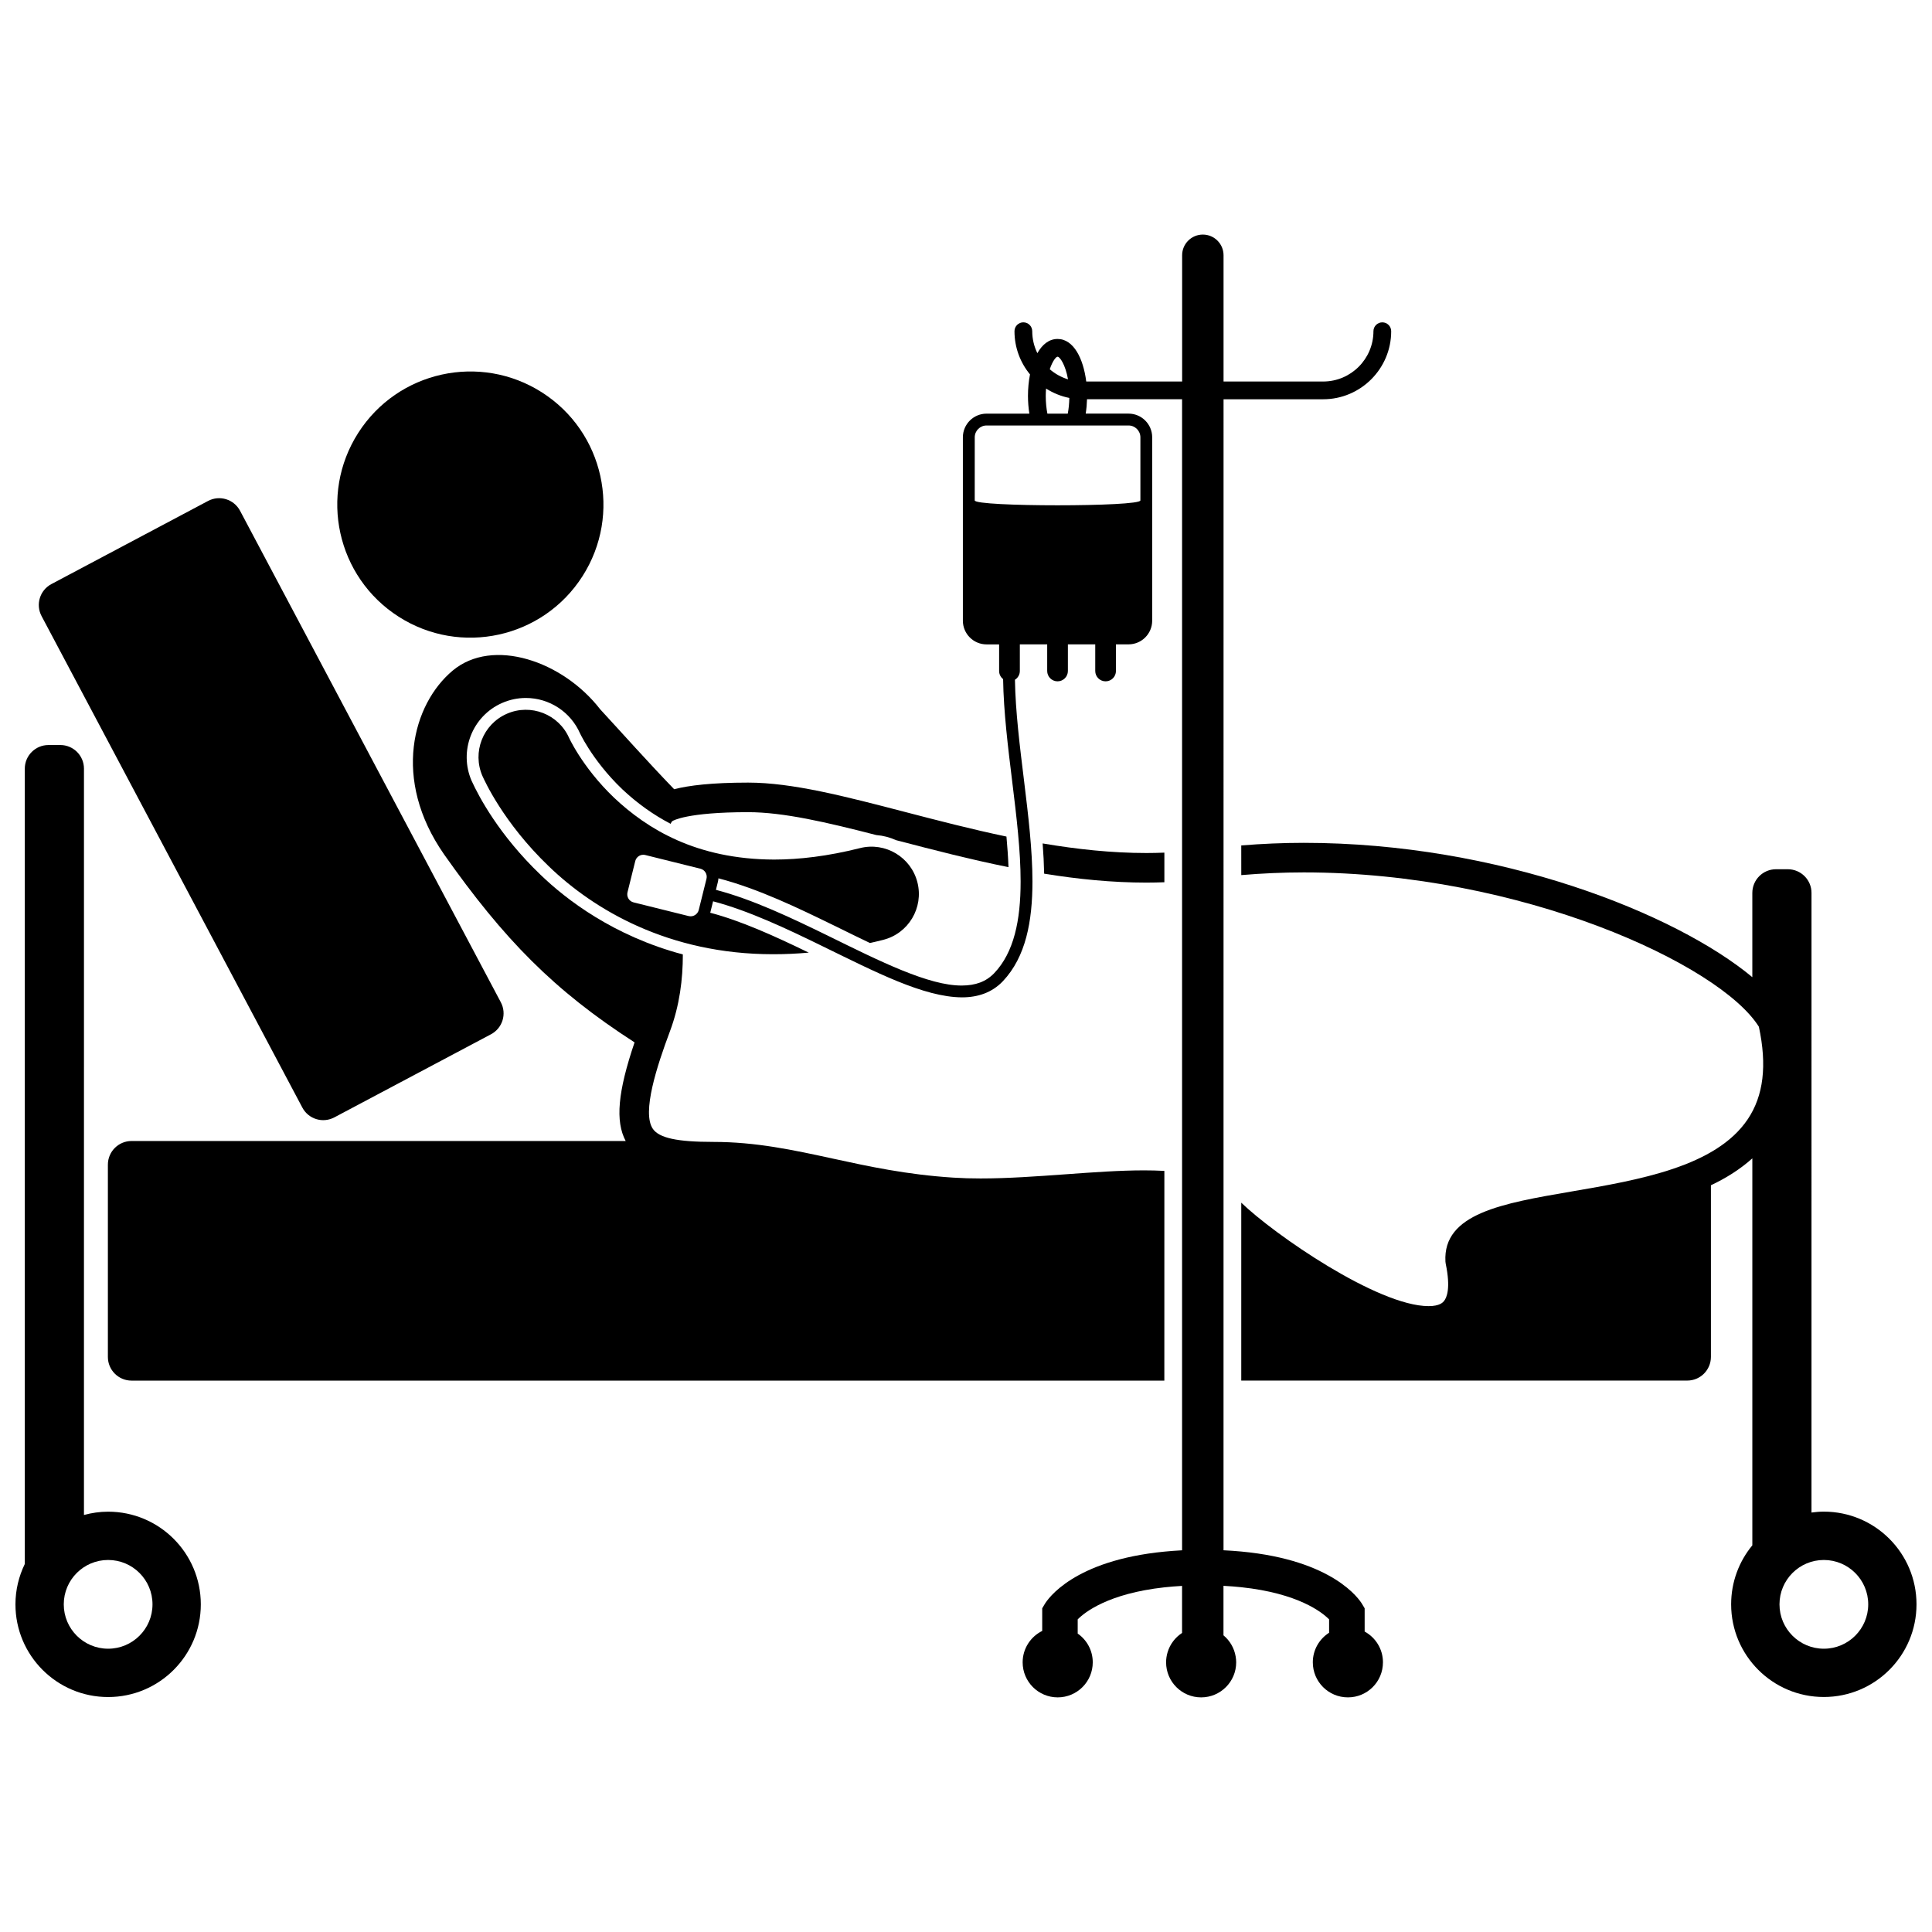
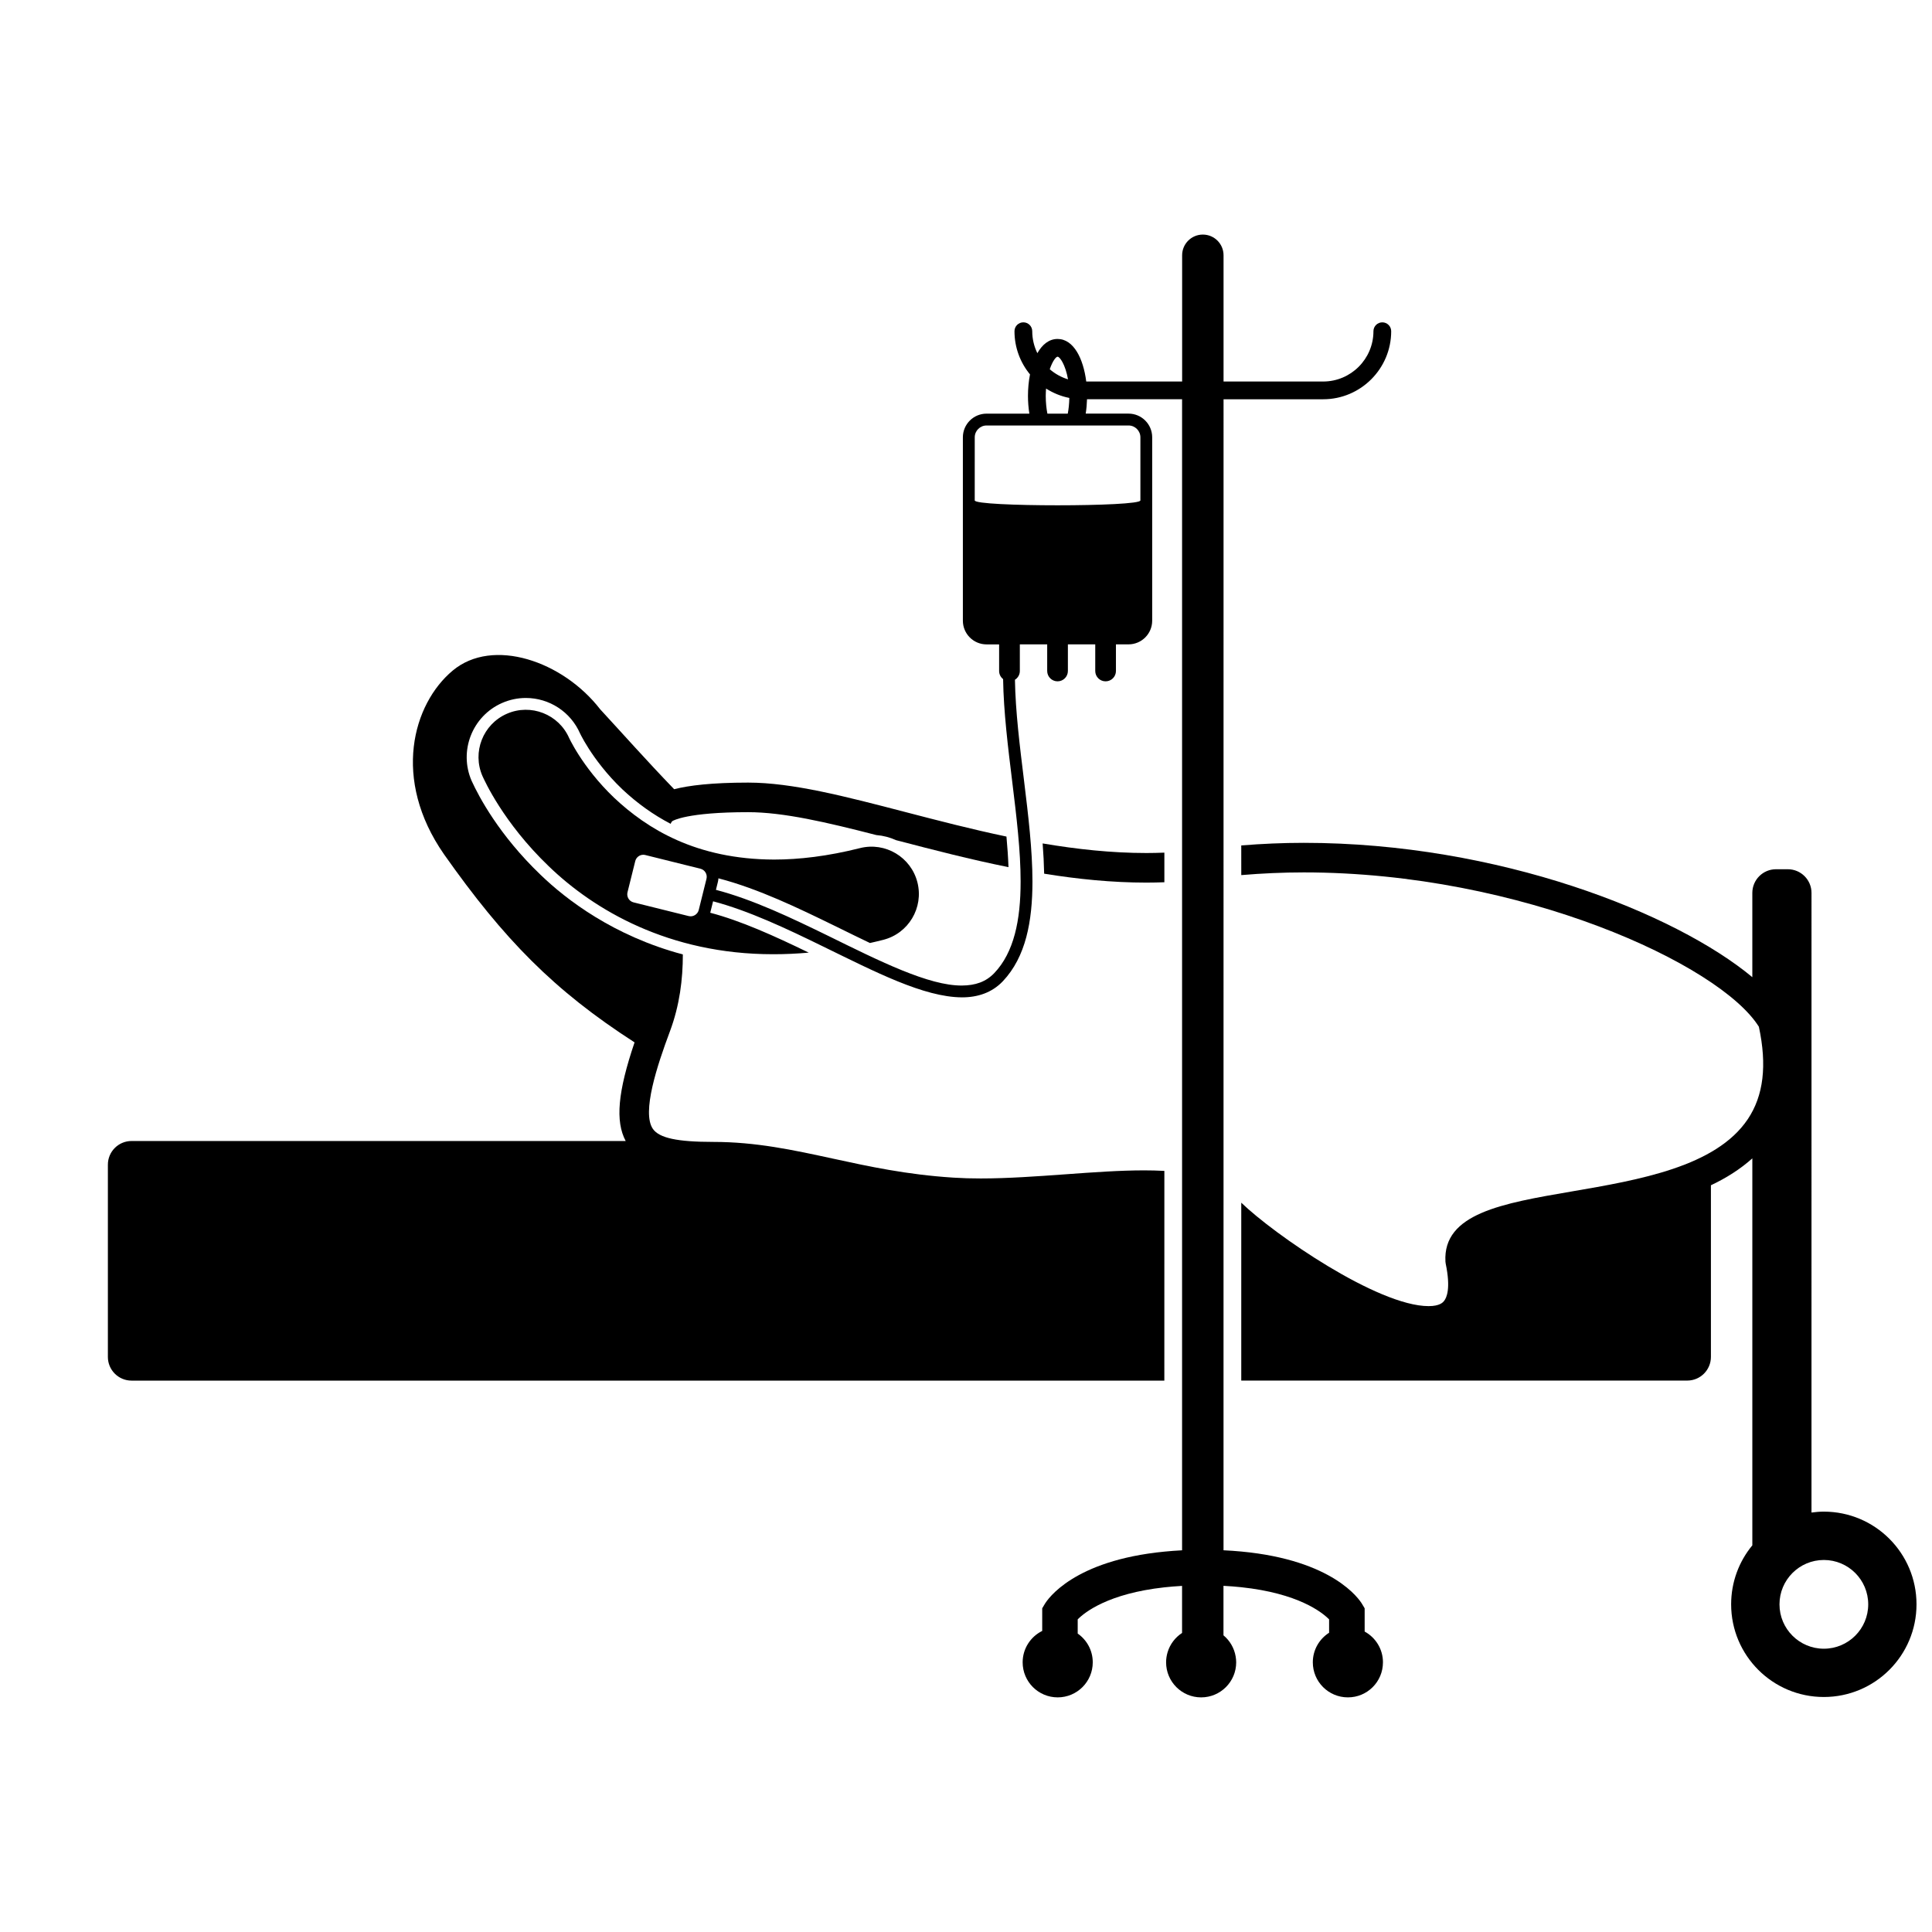
<svg xmlns="http://www.w3.org/2000/svg" width="800px" height="800px" version="1.1" viewBox="144 144 512 512">
  <defs>
    <clipPath id="b">
-       <path d="m148.09 341h49.906v253h-49.906z" />
-     </clipPath>
+       </clipPath>
    <clipPath id="a">
      <path d="m472 367h179.9v227h-179.9z" />
    </clipPath>
  </defs>
-   <path d="m287.64 248c16.414 10.488 21.215 32.297 10.723 48.707-10.488 16.414-32.297 21.219-48.707 10.73-16.414-10.488-21.211-32.297-10.723-48.711 10.488-16.414 32.297-21.215 48.707-10.727" />
-   <path d="m232.6 440.12 41.523-22.031c3.059-1.621 4.223-5.422 2.598-8.48l-69.105-130.25c-1.625-3.059-5.422-4.227-8.48-2.602l-41.52 22.031c-3.059 1.621-4.223 5.422-2.602 8.48l69.109 130.25c1.621 3.062 5.418 4.227 8.477 2.598z" />
  <g clip-path="url(#b)">
-     <path d="m159.98 341.44h-3.137c-3.465 0-6.273 2.809-6.273 6.273v210.76c-1.57 3.234-2.477 6.856-2.477 10.699 0 13.566 11 24.562 24.562 24.562 13.566 0 24.562-10.996 24.562-24.562s-10.996-24.562-24.562-24.562c-2.219 0-4.359 0.32-6.406 0.875l0.004-197.78c0-3.461-2.809-6.269-6.273-6.269zm12.676 215.97c6.492 0 11.758 5.262 11.758 11.758 0 6.496-5.266 11.758-11.758 11.758s-11.758-5.262-11.758-11.758c0-6.492 5.266-11.758 11.758-11.758z" />
+     <path d="m159.98 341.44c-3.465 0-6.273 2.809-6.273 6.273v210.76c-1.57 3.234-2.477 6.856-2.477 10.699 0 13.566 11 24.562 24.562 24.562 13.566 0 24.562-10.996 24.562-24.562s-10.996-24.562-24.562-24.562c-2.219 0-4.359 0.32-6.406 0.875l0.004-197.78c0-3.461-2.809-6.269-6.273-6.269zm12.676 215.97c6.492 0 11.758 5.262 11.758 11.758 0 6.496-5.266 11.758-11.758 11.758s-11.758-5.262-11.758-11.758c0-6.492 5.266-11.758 11.758-11.758z" />
  </g>
  <path d="m420.31 367.52c0.211 2.727 0.348 5.402 0.402 8.016 8.859 1.434 17.93 2.363 27.09 2.363 1.602 0 3.191-0.039 4.769-0.094v-7.848c-1.574 0.062-3.164 0.102-4.769 0.102-9.238 0-18.461-1.008-27.492-2.539z" />
  <path d="m452.57 454.3c-1.836-0.102-3.656-0.141-5.391-0.141-6.383 0-13.371 0.504-20.766 1.039-7.535 0.543-15.32 1.105-22.535 1.105-2.535 0-4.82-0.066-7.004-0.207l-0.293-0.016c-12.34-0.793-22.305-2.957-31.945-5.055-10.43-2.266-20.281-4.406-31.625-4.406-9.531 0-14.309-1.031-15.988-3.449-3.004-4.332 1.133-16.812 4.504-25.824 2.59-6.914 3.438-13.855 3.434-20.41-18.402-4.902-30.965-14.59-37.715-21.113-11.023-10.562-16.387-20.816-18.18-24.73l-0.012-0.023-0.062-0.129c-3.461-7.918 0.164-17.184 8.082-20.652 2-0.871 4.109-1.32 6.277-1.32 6.234 0 11.875 3.691 14.371 9.402 0.102 0.199 0.207 0.418 0.355 0.699 0.375 0.719 1.02 1.879 1.949 3.324 1.719 2.684 4.652 6.727 8.887 10.766 3.981 3.742 8.246 6.785 12.816 9.16 0.117-0.316 0.27-0.562 0.465-0.723 0.148-0.098 3.797-2.363 20.07-2.363 9.348 0 20.812 2.68 33.969 6.066 1.852 0.148 3.621 0.617 5.25 1.359 0.195 0.051 0.383 0.098 0.574 0.148 9.234 2.406 19.043 4.949 29.203 7-0.098-2.625-0.285-5.332-0.539-8.109-9.25-1.934-18.215-4.269-26.691-6.473-16.133-4.199-30.062-7.828-41.77-7.828-9.633 0-15.73 0.754-19.602 1.754-7.254-7.519-13.836-14.941-19.59-21.168-9.941-12.844-28.488-19.117-39.082-10.285-10.594 8.836-16.184 28.789-2.309 48.711 15.914 22.574 29.121 36.059 50.488 49.832-4.457 13.145-5.137 20.898-2.352 26.137h-130.95c-3.465 0-6.273 2.809-6.273 6.273v50.953c0 3.465 2.809 6.273 6.273 6.273h273.7z" />
  <g clip-path="url(#a)">
    <path d="m472.95 375.91c5.445-0.457 10.98-0.715 16.559-0.715 57.699 0 110.31 24.422 120.61 40.902 2.199 10.246 1.238 18.262-2.934 24.488-8.449 12.617-28.812 16.105-46.781 19.184-18.281 3.133-34.066 5.836-33.348 18.578l0.078 0.578c1.34 6.441 0.289 8.945-0.461 9.863-0.27 0.332-1.098 1.348-4.07 1.348-13.484 0-41.004-19.039-49.656-27.414v47.145h118.19c3.465 0 6.273-2.809 6.273-6.273v-45.488c4.074-1.922 7.789-4.269 10.977-7.129v102.55c-3.508 4.246-5.617 9.691-5.617 15.633 0 13.566 11 24.562 24.562 24.562 13.566 0 24.562-10.996 24.562-24.562 0-13.566-10.996-24.562-24.562-24.562-1.113 0-2.195 0.098-3.269 0.242l0.004-164.21c0-3.465-2.809-6.273-6.273-6.273h-3.137c-3.465 0-6.273 2.809-6.273 6.273v22.332c-20.324-16.922-67.195-35.602-118.88-35.602-5.574 0-11.105 0.246-16.559 0.688zm154.39 181.5c6.492 0 11.758 5.262 11.758 11.758 0 6.496-5.266 11.758-11.758 11.758-6.492 0-11.758-5.262-11.758-11.758 0-6.492 5.266-11.758 11.758-11.758z" />
  </g>
  <path d="m510.5 584.54c0-3.523-1.961-6.586-4.852-8.16v-6.16l-0.66-1.109c-0.777-1.309-7.668-11.648-32.035-13.941-1.504-0.141-3.066-0.254-4.707-0.332l0.008-305.03h26.395c9.941 0 18.031-8.09 18.031-18.031 0-1.301-1.055-2.352-2.352-2.352s-2.352 1.051-2.352 2.352c0 7.348-5.977 13.328-13.328 13.328h-26.395v-33.453c0-3.031-2.457-5.488-5.488-5.488-3.027 0-5.488 2.457-5.488 5.488v33.449h-25.414c-0.758-6.055-3.332-11.273-7.598-11.273-2.269 0-4.059 1.477-5.352 3.769-0.859-1.762-1.359-3.734-1.359-5.824 0-1.301-1.055-2.352-2.352-2.352s-2.352 1.051-2.352 2.352c0 4.344 1.543 8.336 4.113 11.449-0.355 1.816-0.539 3.758-0.539 5.695 0 1.59 0.129 3.18 0.367 4.703h-11.344c-3.461 0-6.273 2.809-6.273 6.273v48.605c0 3.461 2.809 6.273 6.273 6.273h3.332v7.055c0 0.875 0.418 1.645 1.055 2.144 0.27 17.398 4.656 37.418 4.641 53.645 0.008 10.254-1.766 18.801-6.981 24.266-2.219 2.312-4.992 3.277-8.594 3.297-8.758 0.055-21.648-6.394-35.285-13.102-9.809-4.789-20.055-9.688-29.887-12.258l0.535-2.156c0.074-0.301 0.109-0.602 0.129-0.898 10.633 2.758 21.43 8.016 30.602 12.492l0.922 0.449c2.93 1.445 5.82 2.863 8.633 4.203 1.156-0.262 2.32-0.531 3.492-0.832 6.715-1.691 10.781-8.512 9.09-15.227-1.699-6.719-8.52-10.785-15.23-9.09-8.555 2.152-16.105 3.035-22.793 3.035-20.656-0.078-33.598-8.141-42.355-16.375-4.316-4.117-7.414-8.293-9.363-11.34-0.977-1.523-1.664-2.758-2.082-3.555-0.207-0.398-0.348-0.688-0.43-0.844-0.012-0.023-0.02-0.043-0.031-0.062-2.773-6.344-10.172-9.242-16.516-6.465-6.348 2.777-9.242 10.176-6.465 16.523v-0.004c0.445 0.961 5.426 12.258 17.555 23.887 11.984 11.574 31.82 23.32 59.418 23.32h0.27c2.988 0 6.066-0.145 9.219-0.422-9.129-4.438-17.988-8.438-26.105-10.57l0.754-3.031c9.391 2.473 19.508 7.242 29.266 12.027 13.676 6.66 26.531 13.363 36.664 13.426h0.07c4.141 0 7.941-1.258 10.793-4.273 6.102-6.461 7.836-15.875 7.844-26.426-0.012-16.66-4.363-36.578-4.641-53.469 0.777-0.484 1.297-1.34 1.297-2.324v-7.055h7.25v7.055c0 1.516 1.23 2.742 2.742 2.742 1.516 0 2.742-1.227 2.742-2.742v-7.055h7.25v7.055c0 1.516 1.227 2.742 2.742 2.742 1.516 0 2.742-1.227 2.742-2.742v-7.055h3.332c3.465 0 6.273-2.809 6.273-6.273v-48.605c0-3.465-2.809-6.273-6.273-6.273h-11.344c0.195-1.242 0.312-2.523 0.348-3.816h25.191v305.05c-1.641 0.082-3.203 0.203-4.707 0.352-24.094 2.356-30.926 12.609-31.699 13.91l-0.66 1.109v5.996c-3.066 1.516-5.184 4.668-5.184 8.32 0 5.133 4.156 9.289 9.289 9.289 5.129 0 9.289-4.156 9.289-9.289 0-3.156-1.578-5.945-3.988-7.621v-3.762c1.871-1.898 8.102-6.844 22.949-8.488 1.477-0.164 3.051-0.289 4.707-0.383v12.469c-1.816 1.184-3.195 2.981-3.832 5.102-0.254 0.852-0.398 1.75-0.398 2.684 0 5.133 4.156 9.289 9.285 9.289s9.289-4.156 9.289-9.289c0-0.523-0.055-1.039-0.137-1.539-0.375-2.25-1.551-4.223-3.231-5.617v-13.117c1.656 0.086 3.223 0.211 4.707 0.367 15.102 1.609 21.402 6.617 23.285 8.527v3.539c-2.594 1.648-4.316 4.539-4.316 7.836 0 5.133 4.156 9.289 9.289 9.289 5.137 0.016 9.297-4.141 9.297-9.273zm-183.99-197.77-14.617-3.633c-1.176-0.293-1.891-1.492-1.598-2.676l2.051-8.254c0.246-0.988 1.125-1.684 2.133-1.684 0.176 0 0.355 0.023 0.531 0.066l14.617 3.633c1.176 0.293 1.895 1.492 1.598 2.676l-2.051 8.254c-0.285 1.164-1.488 1.914-2.664 1.617zm97.762-148.24c0.59 0 2.07 2.098 2.766 5.996-1.805-0.547-3.445-1.469-4.84-2.672 0.73-2.152 1.641-3.324 2.074-3.324zm18.812 18.227c1.727 0 3.133 1.406 3.133 3.133v16.723c0 1.727-43.902 1.727-43.902 0l0.004-16.723c0-1.727 1.406-3.133 3.137-3.133zm-21.512-3.137c-0.262-1.348-0.438-2.91-0.438-4.703 0-0.691 0.039-1.328 0.086-1.949 1.855 1.184 3.934 2.047 6.164 2.488-0.031 1.562-0.18 2.957-0.414 4.164z" />
</svg>